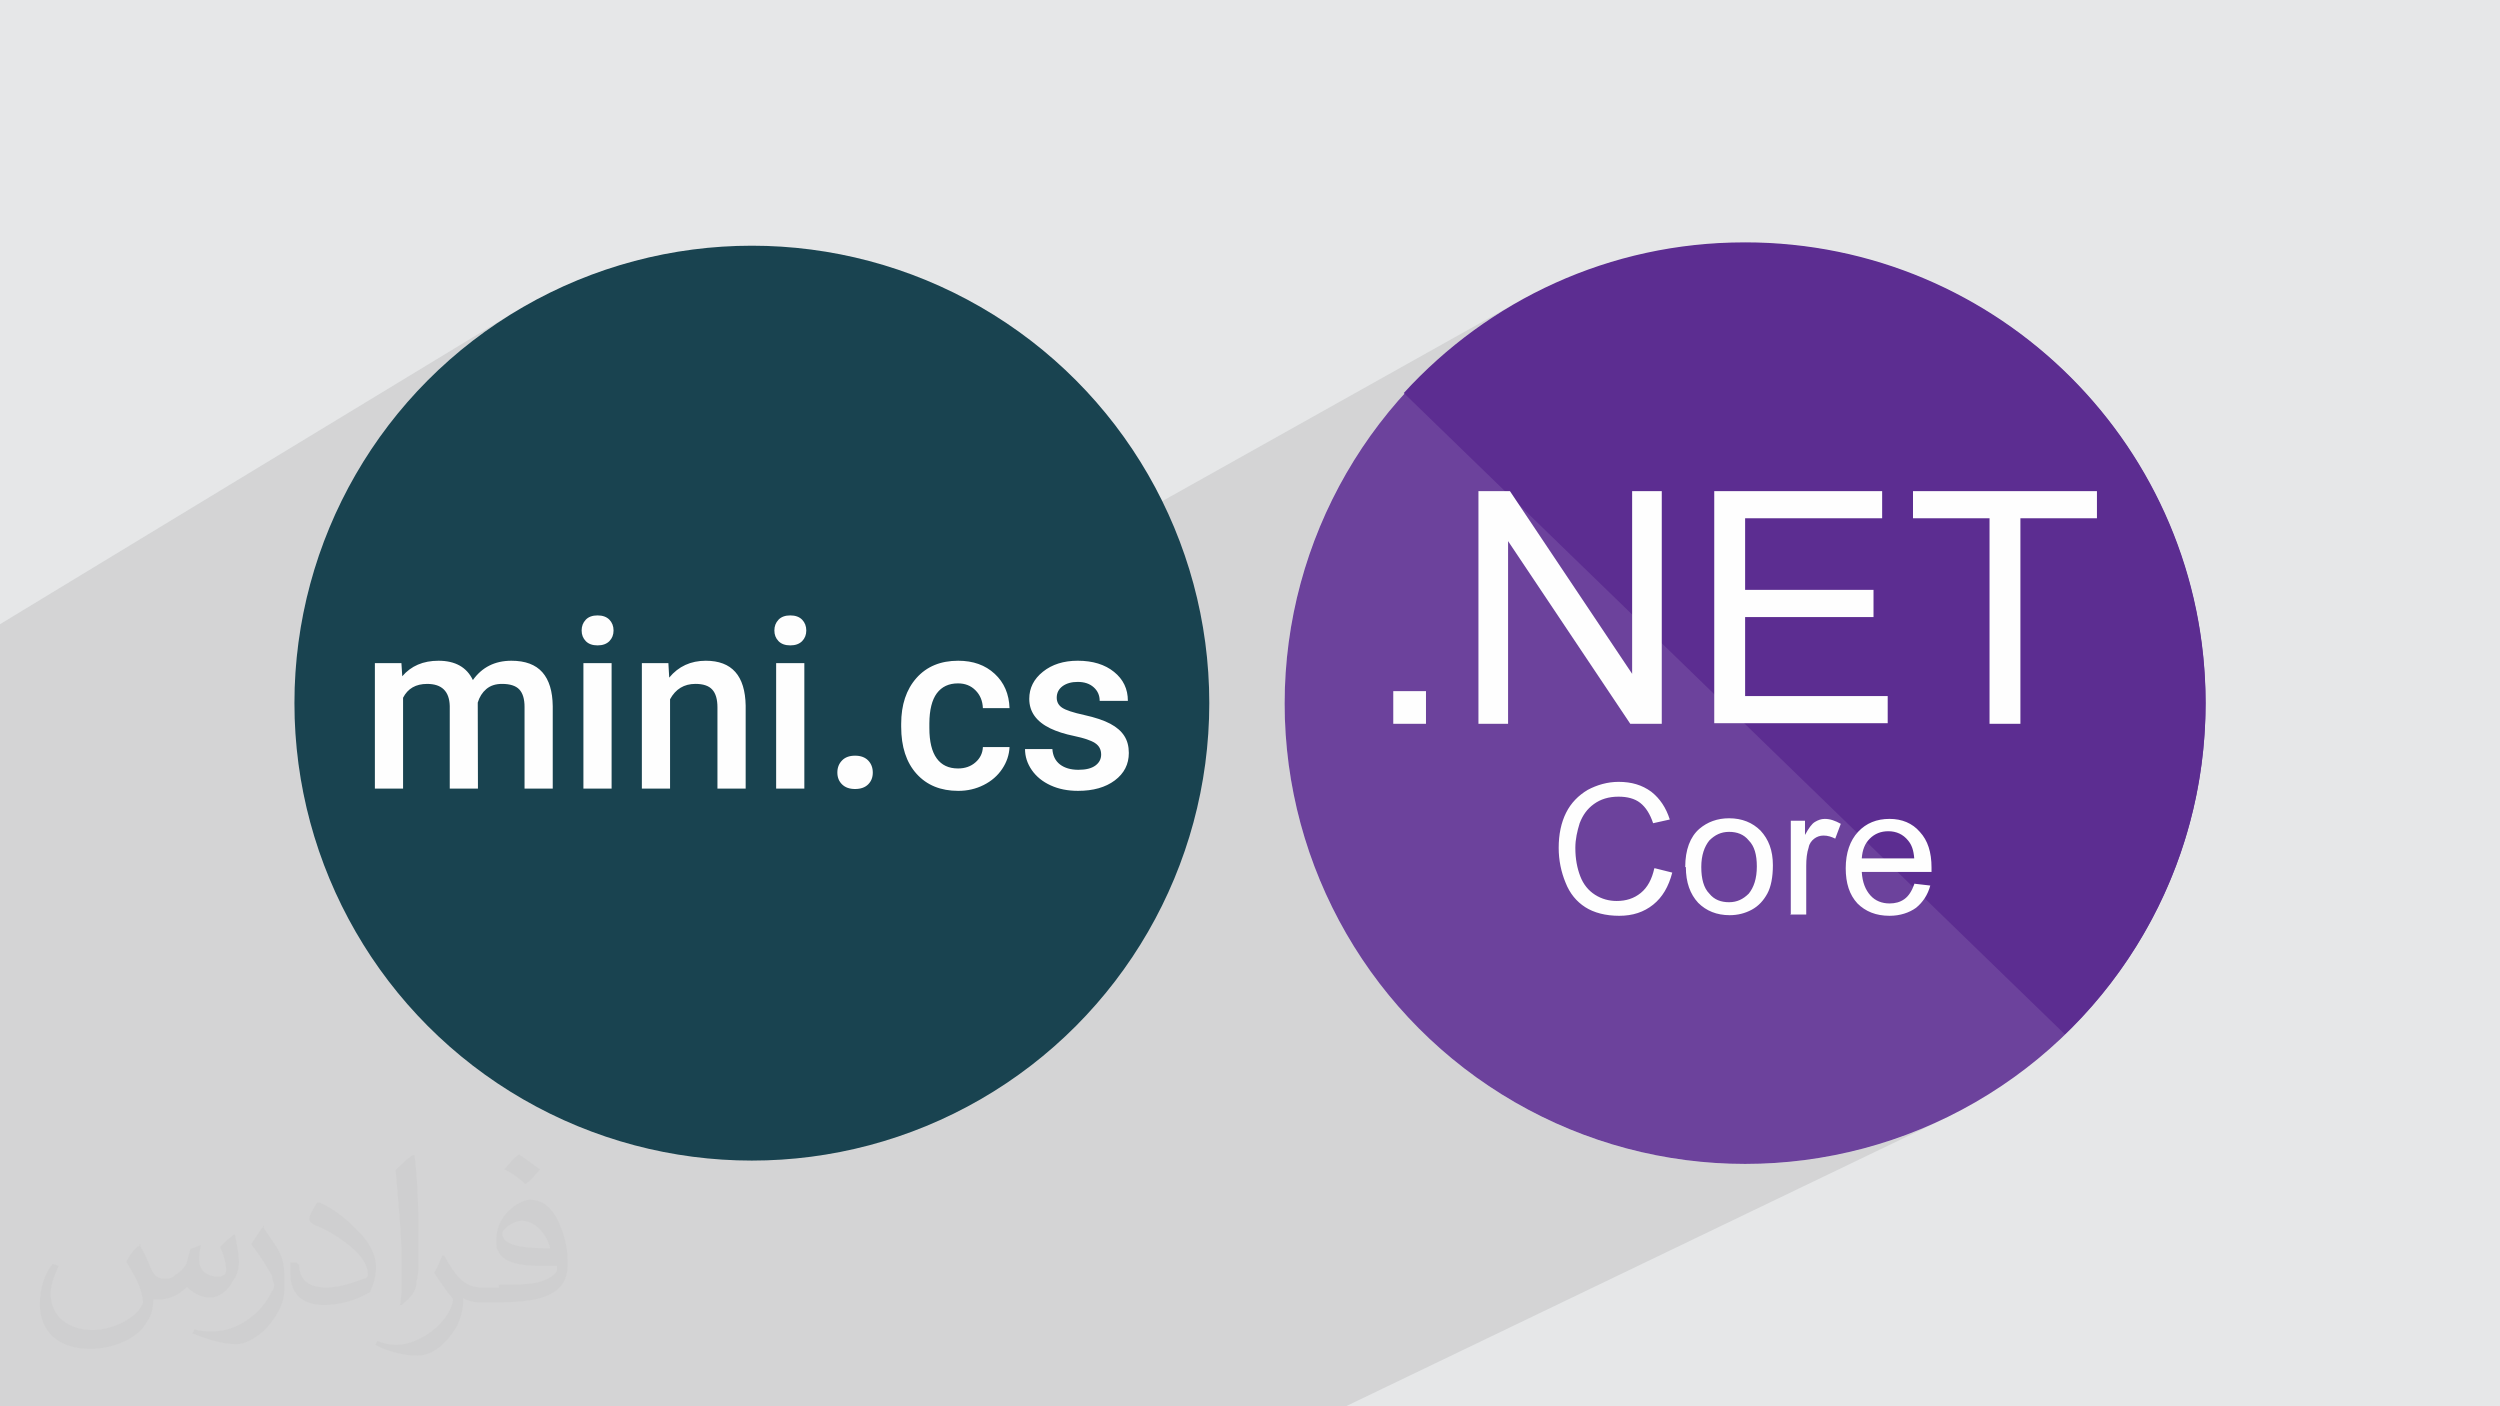
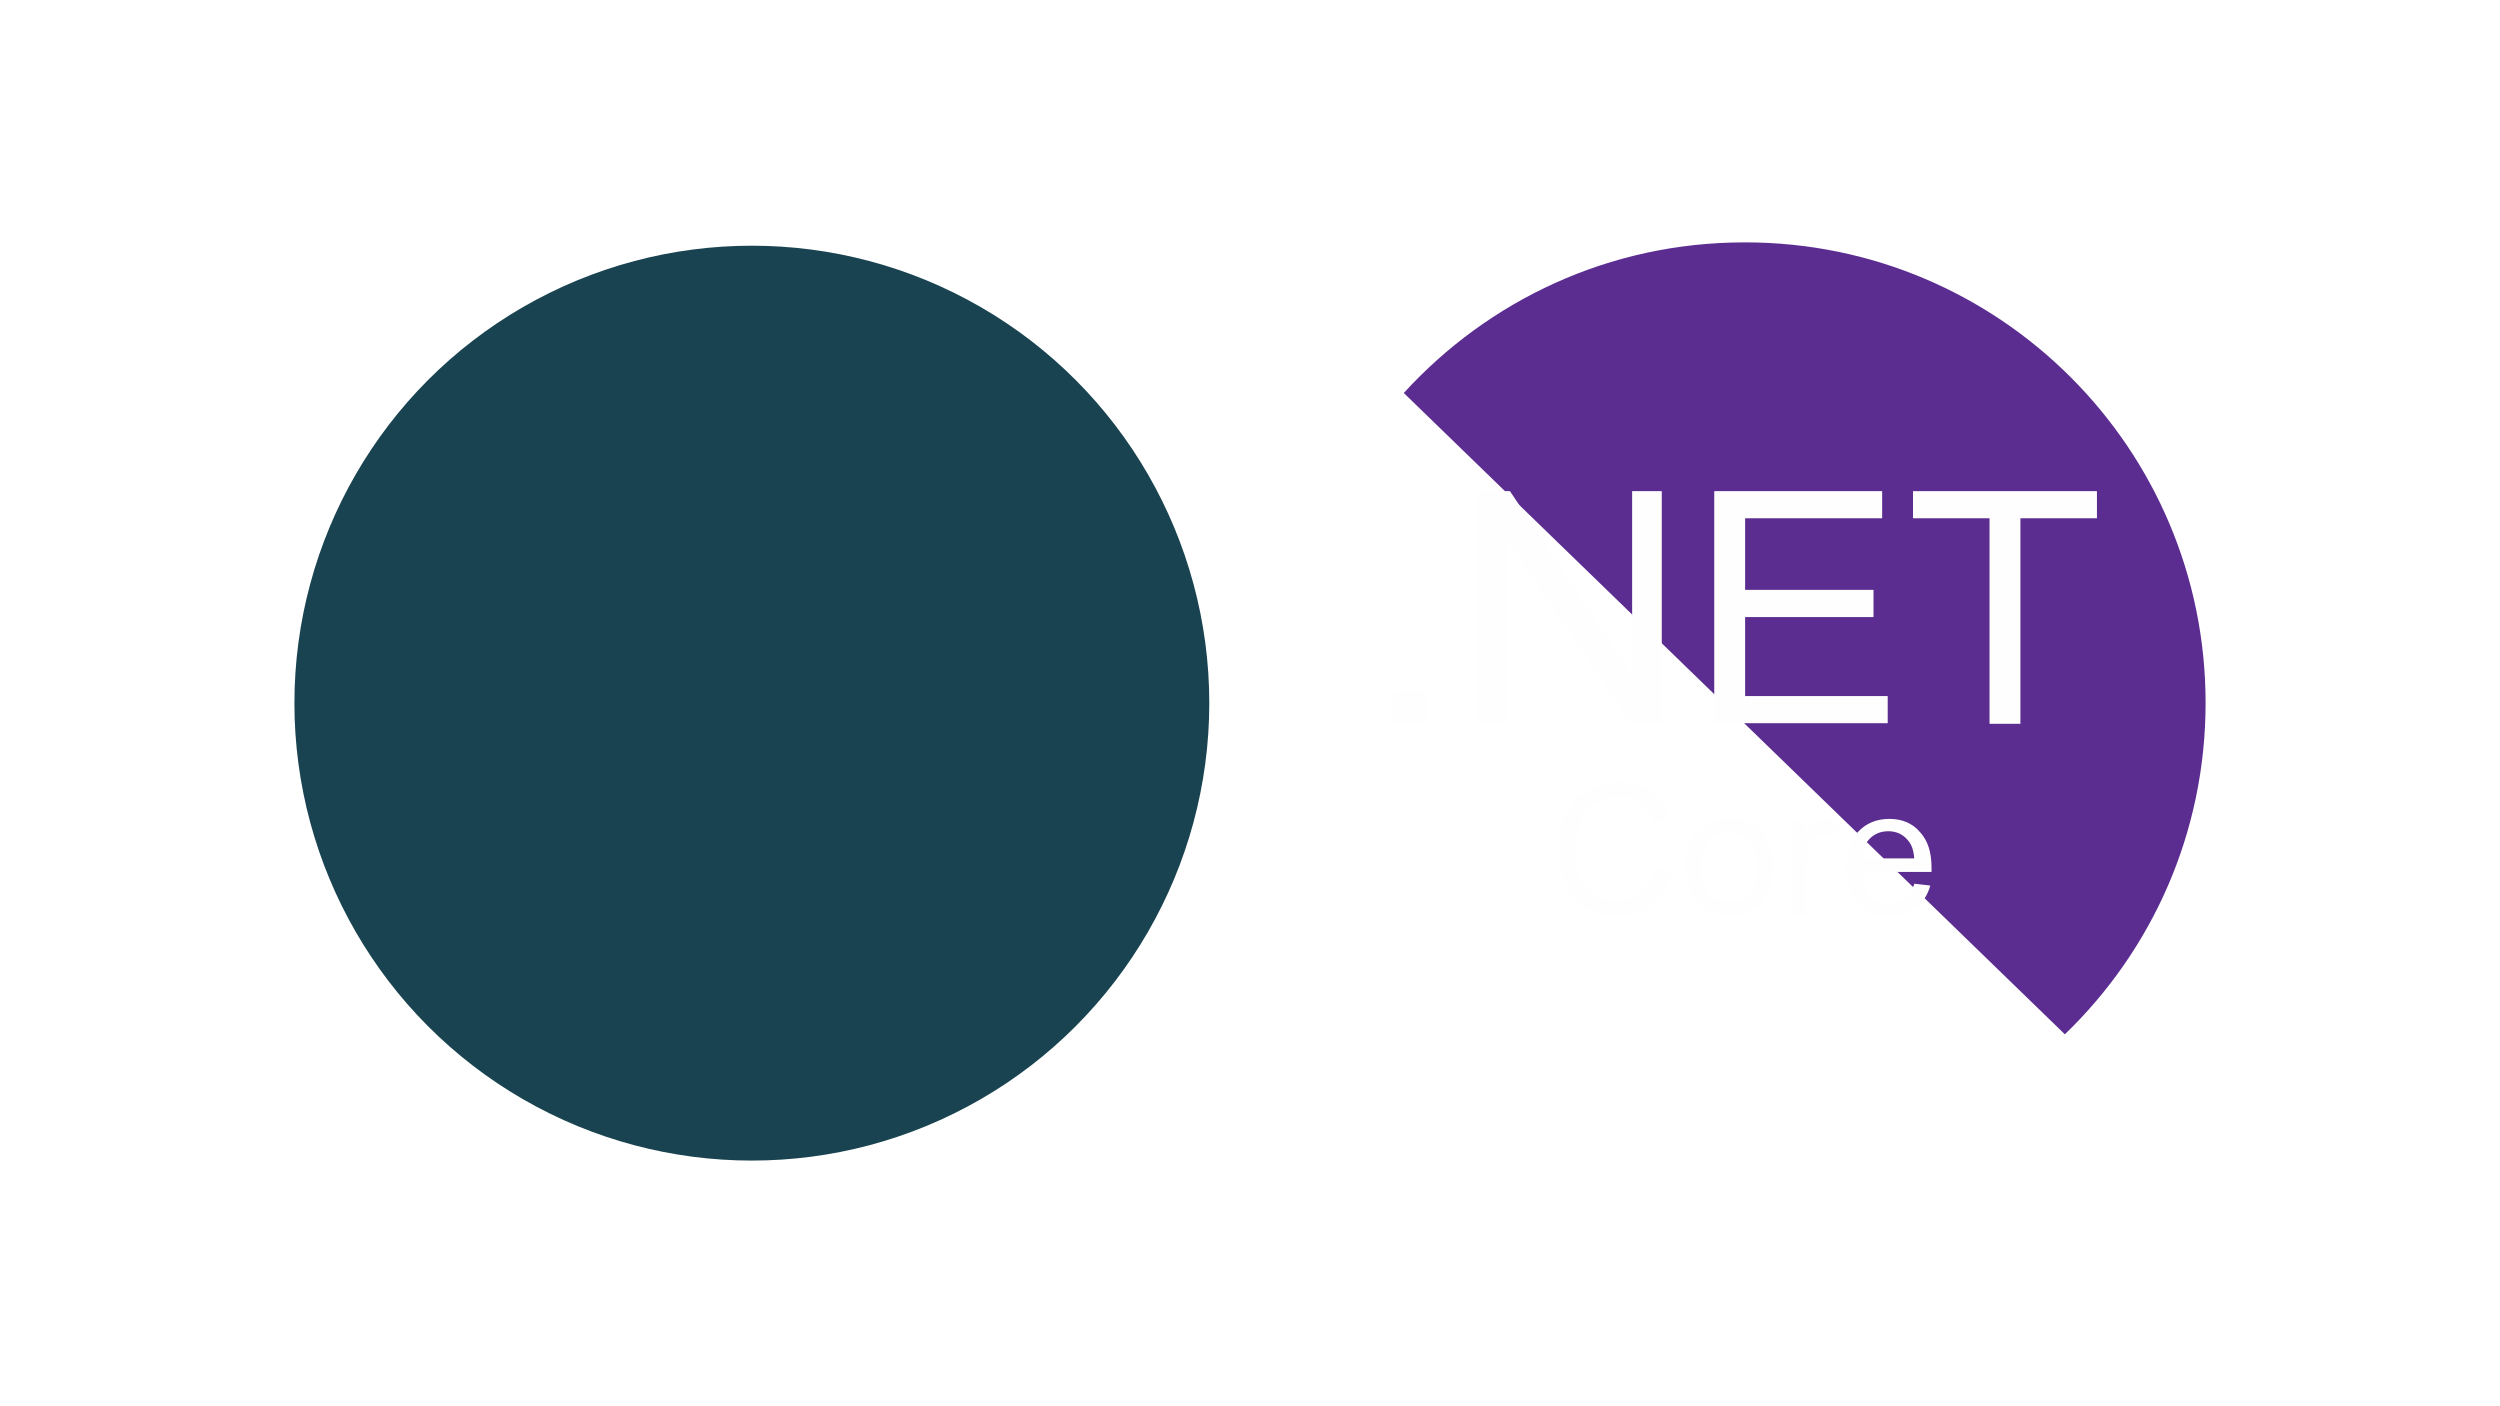
<svg xmlns="http://www.w3.org/2000/svg" xml:space="preserve" width="3.703in" height="2.083in" version="1.1" style="shape-rendering:geometricPrecision; text-rendering:geometricPrecision; image-rendering:optimizeQuality; fill-rule:evenodd; clip-rule:evenodd" viewBox="0 0 3703.33 2083.19">
  <defs>
    <style type="text/css">
   
    .fil6 {fill:#194350}
    .fil4 {fill:#5C2D91}
    .fil3 {fill:#6C429C}
    .fil0 {fill:#E6E7E8}
    .fil7 {fill:#FEFEFE;fill-rule:nonzero}
    .fil5 {fill:#FEFEFE;fill-rule:nonzero}
    .fil2 {fill:#373435;fill-opacity:0.031}
    .fil1 {fill:#373435;fill-opacity:0.102}
   
  </style>
  </defs>
  <g id="Layer_x0020_1">
-     <polygon class="fil0" points="-0,0 3703.33,0 3703.33,2083.19 -0,2083.19 " />
-     <polygon class="fil1" points="-0,1793.83 -0,1793.82 -0,1743.99 -0,1742.64 -0,1706.84 -0,924.65 762.37,462.07 734.87,479.7 708.3,498.59 682.7,518.7 658.12,540 634.59,562.44 612.15,585.98 590.85,610.56 570.73,636.16 551.84,662.73 534.22,690.22 517.9,718.6 502.94,747.81 489.37,777.83 477.23,808.61 466.58,840.09 457.45,872.24 449.88,905.03 443.92,938.4 439.61,972.31 437,1006.72 436.11,1041.59 437,1076.46 439.61,1110.88 443.92,1144.79 449.88,1178.16 457.45,1210.94 466.58,1243.1 477.23,1274.58 489.37,1305.35 502.94,1335.37 517.9,1364.59 534.22,1392.97 541.1,1403.71 2256.63,442.66 2241.4,451.27 2226.42,460.26 2211.69,469.62 2197.22,479.34 2183,489.42 2169.06,499.85 2155.39,510.62 2142,521.73 2128.89,533.17 2116.08,544.94 2103.57,557.03 2091.36,569.43 2079.46,582.14 2080.46,583.11 2070.24,594.58 2060.29,606.29 2050.6,618.22 2041.17,630.37 2032.02,642.73 2023.13,655.31 2014.53,668.09 2006.96,679.9 2585.08,359.02 2585.1,359.03 2006.94,679.92 2006.2,681.08 1998.17,694.26 1990.43,707.65 1982.98,721.21 1975.84,734.96 1969,748.9 1962.47,763.01 1956.26,777.29 1950.36,791.74 1944.79,806.35 1939.54,821.12 1934.63,836.04 1930.05,851.12 1925.81,866.33 1921.93,881.69 1918.38,897.19 1915.19,912.81 1912.37,928.57 1909.9,944.45 1907.8,960.44 1906.07,976.56 1904.72,992.78 1903.75,1009.1 1903.17,1025.52 1902.97,1042.05 1903.85,1077.15 1906.49,1111.79 1910.83,1145.93 1916.83,1179.52 1924.44,1212.52 1933.63,1244.89 1944.36,1276.58 1956.57,1307.56 1970.23,1337.78 1985.3,1367.19 2001.72,1395.75 2019.46,1423.43 2038.48,1450.17 2058.73,1475.94 2080.17,1500.69 2102.76,1524.38 2126.44,1546.96 2151.2,1568.4 2176.96,1588.65 2203.7,1607.67 2231.38,1625.41 2259.95,1641.84 2289.36,1656.9 2319.57,1670.56 2350.55,1682.78 2382.24,1693.5 2414.61,1702.69 2447.61,1710.31 2481.2,1716.31 2515.34,1720.64 2549.98,1723.28 2585.08,1724.17 2618.23,1723.37 2650.96,1721.02 2683.26,1717.15 2715.07,1711.8 2746.36,1704.98 2777.1,1696.76 2807.26,1687.16 2836.78,1676.22 2865.65,1663.97 2893.82,1650.45 1993.67,2083.19 579.3,2083.19 -0,2083.19 " />
-     <path class="fil2" d="M206.02 1843.17c6,9 12,22 16,32 3,6 6,19 22,19 3,0 12,0 16,-6 6,-3 12,-9 16,-16l6 -22 16 -6 0 0c-3,9 -3,16 -3,22 0,19 16,25 28,25 6,0 12,-3 12,-9 0,-9 -3,-22 -9,-35 6,-6 16,-16 22,-19l0 0c3,16 6,32 6,41 0,9 -3,22 -9,28 -6,13 -19,25 -34,25 -12,0 -25,-6 -34,-16l0 0c-9,9 -22,19 -44,19l-6 0c0,13 -3,25 -9,32 -12,25 -50,41 -84.01,41 -50,0 -75.01,-28 -75.01,-66 0,-22 6,-44 19,-60l9 3c-6,13 -12,28 -12,41 0,35 28,54 62,54 31,0 68.01,-19 75.01,-41 -3,-25 -12,-38 -25,-60 3,-6 9,-16 16,-22l0 0 0 0 0 0 0 0 6 -3 0 0 -3 -1 0 0 0 0 0.02 -0.02 -0.01 0.02 0 0zm563.05 -133.01c9,6 22,16 31,22 -6,6 -12,16 -22,22 -9,-9 -19,-16 -31,-22 6,-6 12,-16 22,-22l0 0 0 0 0 0zm6 98.01c-16,0 -31,13 -31,19 0,19 34,22 71.01,22 -6,-22 -22,-41 -44,-41l3 0 1 0 0 0 0 0 0 0 -0.01 0zm-37 95.01c22,0 40,0 56,-3 16,-3 31,-13 31,-19 0,-3 0,-3 0,-6 -9,0 -19,0 -28,0 -28,0 -53,-6 -59,-22 -3,-3 -3,-9 -3,-16 0,-16 6,-32 19,-44 9,-9 22,-16 31,-16 22,0 37,16 47,44 6,16 9,32 9,51 0,13 -3,25 -12,35 -16,16 -44,22 -90.01,22l-22 0 0 0 -6 0c-12,0 -19,-3 -25,-6l0 0c0,3 0,6 0,6 0,9 -3,22 -9,35 -19,32 -40,44 -59,44 -19,0 -44,-6 -62,-16l3 -6c6,3 16,6 28,6 34,0 78.01,-32 84.01,-66 0,-3 -3,-6 -6,-9 -9,-13 -16,-22 -22,-32 6,-9 9,-19 12,-25l3 0c16,28 28,47 56,47l3 0 0 0 22 0 0 0 0 0 0 0 0 -3 0 0 -1 -1 0 0 0 0 0 -0.01 0 0.01zm-146.02 32c3,-13 3,-28 3,-44l0 -22c0,-41 -6,-98.01 -9,-136.01 6,-6 16,-16 25,-22l3 0c6,47 6,101.01 6,152.01 0,13 0,25 -3,35 0,13 -6,22 -22,35l-3 0 0 0 0 0 0 0 0 3 0 0 0 -1 0 0 0 0 0 0zm-149.01 -63c0,19 9,35 40,35 19,0 37,-6 56,-13 3,0 6,-3 6,-6 0,-13 -9,-28 -25,-41 -16,-13 -34,-25 -53,-32 -6,-3 -9,-6 -9,-9 0,-6 6,-16 12,-25l3 0c22,9 44,28 59,44 16,16 25,35 25,51 0,13 -3,25 -9,38 -22,13 -47,19 -68.01,19 -28,0 -50,-13 -50,-47 0,-3 0,-9 0,-16l9 0 0 0 0 0 0 0 3 3 1 -1 0 0 0 0 0 0 0.01 0zm-53 -54l19 28c6,9 12,22 12,41l0 25c0,19 -12,41 -31,60 -16,13 -28,19 -40,19 -19,0 -40,-6 -65,-16l3 -6c9,3 16,3 28,3 34,0 71.01,-25 87.01,-60 3,-3 3,-6 3,-9 0,-3 -3,-6 -3,-13 -9,-16 -19,-32 -31,-47 6,-9 12,-19 19,-28l0 0 0 0 0 3 0 0 -1 0 0 0 0 0 0 0 -0.01 0z" />
    <g id="_1445159977904">
      <g id="_3088117291776">
        <g>
-           <circle class="fil3" cx="2585.09" cy="1042.05" r="682.11" />
          <path class="fil4" d="M2585.09 359.02c376.73,0 682.13,305.41 682.13,682.13 0,192.94 -79.55,366.66 -208.47,491.02l-979.29 -950.03c125.27,-137.15 304.48,-223.11 504.73,-223.11l0.91 0 0 0 -0.02 -0.01z" />
        </g>
        <g>
          <path class="fil5" d="M2063.89 1072.23l0 -48.46 48.46 0 0 48.46 -48.46 0zm126.18 0l0 -344.72 46.63 0 181.04 270.65 0 -270.65 43.89 0 0 344.72 -46.63 0 -181.04 -270.66 0 270.66 -43.89 0zm349.3 0l0 -344.72 248.72 0 0 40.23 -202.99 0 0 106.07 190.2 0 0 40.23 -190.2 0 0 117.04 211.22 0 0 40.23 -256.94 0 0 0.91 0 0 -0.01 0zm407.8 0l0 -304.49 -113.38 0 0 -40.23 272.48 0 0 40.23 -113.38 0 0 304.49 -45.72 0z" />
          <path class="fil5" d="M2451.58 1286.2l25.6 6.41c-5.49,21.03 -14.63,36.57 -28.34,47.55 -13.71,10.96 -30.18,16.45 -50.29,16.45 -20.12,0 -37.48,-4.57 -50.29,-12.8 -12.8,-8.23 -22.87,-20.12 -29.26,-36.58 -6.4,-15.54 -10.06,-32.93 -10.06,-51.2 0,-20.12 3.66,-37.48 10.97,-52.12 7.31,-14.63 18.29,-25.6 32,-33.83 13.71,-7.3 29.26,-11.89 45.72,-11.89 19.2,0 34.75,4.57 48.46,14.63 12.8,10.05 21.95,23.78 27.43,41.15l-24.69 5.49c-4.57,-13.71 -10.97,-23.77 -19.2,-30.18 -8.22,-6.41 -19.2,-9.14 -32.01,-9.14 -14.63,0 -26.52,3.66 -36.57,10.97 -10.06,7.31 -16.46,16.46 -21.03,28.34 -3.66,11.88 -6.41,23.78 -6.41,36.57 0,16.46 2.74,30.18 7.31,42.07 4.57,11.88 11.89,21.03 21.94,27.43 10.06,6.41 21.04,9.14 32,9.14 13.71,0 25.6,-3.66 35.66,-11.89 10.05,-8.22 16.45,-20.1 20.11,-36.57l0.91 0 0.02 0 0.01 0zm44.81 -1.83c0,-25.61 7.31,-44.8 21.04,-56.69 11.88,-10.06 26.52,-15.54 43.89,-15.54 19.2,0 34.75,6.4 46.63,18.29 11.89,12.8 18.29,29.26 18.29,51.2 0,17.37 -2.74,32 -8.23,42.06 -5.49,10.06 -12.8,18.29 -22.86,23.78 -10.06,5.49 -21.04,8.23 -32.92,8.23 -19.2,0 -34.75,-6.41 -46.63,-18.29 -11.89,-12.8 -18.29,-30.17 -18.29,-53.03l-0.91 -0.01 0 0 -0 0zm23.77 0c0,17.38 3.66,31.09 11.88,39.32 7.31,9.14 17.37,12.8 29.26,12.8 11.89,0 21.03,-4.57 29.26,-12.8 7.31,-9.14 11.89,-21.94 11.89,-40.22 0,-17.38 -3.66,-30.18 -11.89,-38.4 -7.31,-9.14 -17.37,-12.8 -29.26,-12.8 -11.89,0 -21.04,4.57 -29.26,12.8 -7.3,9.14 -11.88,21.94 -11.88,39.32l0 -0.01 0 -0zm132.59 69.49l0 -138.06 21.04 0 0 21.03c5.49,-10.05 10.06,-16.45 14.63,-19.2 4.57,-2.74 9.14,-4.57 14.63,-4.57 8.23,0 15.54,2.74 23.78,7.31l-8.23 21.94c-5.48,-2.74 -10.97,-4.57 -17.37,-4.57 -5.49,0 -10.06,1.83 -13.71,4.57 -3.66,2.74 -7.31,7.31 -8.23,12.8 -2.74,8.22 -3.66,17.37 -3.66,27.43l0 72.23 -23.77 0 0.91 -0.93 -0.02 0.01 -0 0zm182.87 -44.81l23.77 2.74c-3.66,13.71 -10.97,24.69 -21.03,32.92 -10.06,7.31 -23.77,11.89 -39.32,11.89 -20.11,0 -35.66,-6.41 -47.55,-18.29 -11.89,-12.8 -17.37,-30.18 -17.37,-52.12 0,-22.86 6.4,-41.14 18.29,-53.95 11.89,-12.8 27.43,-19.2 46.63,-19.2 18.29,0 33.83,6.4 44.81,19.2 11.89,12.8 17.37,30.18 17.37,53.03 0,1.83 0,3.66 0,6.4l-103.32 0c0.91,15.54 5.49,26.52 12.8,34.75 7.31,8.23 17.37,11.89 28.34,11.89 8.23,0 15.54,-1.83 21.95,-6.41 6.4,-4.57 10.97,-11.89 14.63,-21.94l0.01 -0.91 0 -0.01 -0 0.01zm-76.81 -37.49l76.81 0c-0.91,-11.89 -3.66,-20.12 -9.14,-26.52 -7.32,-9.14 -17.38,-13.71 -29.26,-13.71 -10.97,0 -20.12,3.66 -27.43,10.97 -7.31,7.31 -10.96,16.46 -11.89,29.26l0.91 0 0 0 0 -0z" />
        </g>
      </g>
      <g>
        <circle class="fil6" cx="1113.74" cy="1041.59" r="677.62" />
-         <path class="fil7" d="M594.63 982.3l1.24 19.47c13.08,-15.31 30.96,-22.99 53.72,-22.99 24.75,0 41.76,9.56 50.91,28.62 13.61,-19.06 32.61,-28.62 57.06,-28.62 20.53,0 35.78,5.69 45.86,17.06 10.03,11.38 15.13,28.15 15.37,50.26l0 122.1 -41.76 0 0 -120.99c0,-11.73 -2.58,-20.35 -7.74,-25.86 -5.16,-5.51 -13.72,-8.27 -25.63,-8.27 -9.5,0 -17.24,2.52 -23.28,7.63 -5.98,5.1 -10.2,11.79 -12.67,20.06l0.29 127.44 -41.76 0 0 -122.39c-0.59,-21.81 -11.79,-32.73 -33.49,-32.73 -16.77,0 -28.62,6.8 -35.66,20.47l0 134.65 -41.76 0 0 -185.91 39.29 0zm311.35 185.91l-41.76 0 0 -185.91 41.76 0 0 185.91zm-44.39 -234.23c0,-6.45 2.05,-11.73 6.16,-16.01 4.04,-4.22 9.85,-6.33 17.41,-6.33 7.57,0 13.37,2.11 17.54,6.33 4.11,4.28 6.16,9.56 6.16,16.01 0,6.33 -2.05,11.55 -6.16,15.78 -4.16,4.17 -9.97,6.28 -17.54,6.28 -7.56,0 -13.37,-2.11 -17.41,-6.28 -4.11,-4.22 -6.16,-9.44 -6.16,-15.78zm128.5 48.32l1.23 21.46c13.78,-16.65 31.85,-24.98 54.19,-24.98 38.65,0 58.3,22.22 59.06,66.56l0 122.86 -41.81 0 0 -120.4c0,-11.85 -2.52,-20.59 -7.62,-26.22 -5.1,-5.69 -13.43,-8.51 -24.93,-8.51 -16.83,0 -29.38,7.57 -37.65,22.76l0 132.37 -41.76 0 0 -185.91 39.3 0zm201.39 185.91l-41.76 0 0 -185.91 41.76 0 0 185.91zm-44.39 -234.23c0,-6.45 2.05,-11.73 6.16,-16.01 4.05,-4.22 9.85,-6.33 17.42,-6.33 7.57,0 13.37,2.11 17.54,6.33 4.11,4.28 6.16,9.56 6.16,16.01 0,6.33 -2.05,11.55 -6.16,15.78 -4.16,4.17 -9.97,6.28 -17.54,6.28 -7.56,0 -13.37,-2.11 -17.42,-6.28 -4.11,-4.22 -6.16,-9.44 -6.16,-15.78zm119.46 185.44c8.39,0 14.84,2.35 19.47,7.09 4.58,4.75 6.86,10.73 6.86,18 0,7.04 -2.28,12.85 -6.86,17.42 -4.63,4.58 -11.08,6.86 -19.47,6.86 -8.04,0 -14.43,-2.23 -19.12,-6.8 -4.69,-4.52 -7.04,-10.38 -7.04,-17.65 0,-7.15 2.29,-13.08 6.92,-17.83 4.57,-4.75 10.96,-7.09 19.24,-7.09zm152.54 18.94c10.38,0 19.06,-2.99 25.92,-9.09 6.92,-6.04 10.56,-13.61 10.97,-22.58l39.47 0c-0.53,11.56 -4.17,22.35 -10.91,32.37 -6.69,10.03 -15.83,18.01 -27.44,23.81 -11.56,5.81 -24.11,8.68 -37.54,8.68 -26.04,0 -46.62,-8.39 -61.81,-25.22 -15.19,-16.83 -22.81,-40.11 -22.81,-69.79l0 -4.28c0,-28.21 7.56,-50.91 22.63,-67.91 15.13,-17.01 35.72,-25.57 61.81,-25.57 22.17,0 40.17,6.45 54.07,19.35 13.96,12.9 21.29,29.91 21.99,50.9l-39.47 0c-0.41,-10.73 -4.05,-19.53 -10.91,-26.39 -6.8,-6.92 -15.48,-10.32 -25.98,-10.32 -13.55,0 -23.99,4.87 -31.32,14.66 -7.27,9.8 -10.96,24.69 -11.08,44.69l0 6.74c0,20.06 3.63,35.07 10.91,45.04 7.21,9.97 17.71,14.9 31.49,14.9zm212.06 -20.65c0,-7.44 -3.05,-13.14 -9.2,-17.07 -6.1,-3.93 -16.31,-7.33 -30.5,-10.32 -14.25,-2.93 -26.09,-6.74 -35.59,-11.32 -20.82,-10.09 -31.2,-24.69 -31.2,-43.75 0,-16.01 6.74,-29.44 20.29,-40.24 13.49,-10.79 30.67,-16.24 51.49,-16.24 22.23,0 40.18,5.51 53.84,16.54 13.67,11.03 20.47,25.28 20.47,42.87l-41.76 0c0,-8.09 -2.93,-14.78 -8.85,-20.06 -5.93,-5.34 -13.84,-7.98 -23.7,-7.98 -9.2,0 -16.65,2.11 -22.46,6.33 -5.75,4.28 -8.62,9.97 -8.62,17.07 0,6.33 2.7,11.26 8.03,14.84 5.34,3.58 16.24,7.22 32.67,10.79 16.43,3.64 29.32,7.98 38.65,12.96 9.33,4.98 16.25,10.97 20.7,17.95 4.52,6.98 6.75,15.42 6.75,25.33 0,16.71 -6.92,30.26 -20.76,40.64 -13.78,10.32 -31.96,15.48 -54.54,15.48 -15.19,0 -28.74,-2.7 -40.58,-8.15 -11.91,-5.45 -21.17,-13.02 -27.86,-22.63 -6.69,-9.68 -10.03,-20.06 -10.03,-31.14l40.52 0c0.65,9.91 4.4,17.48 11.26,22.81 6.92,5.28 16.01,7.92 27.33,7.92 11.02,0 19.35,-2.06 25.1,-6.28 5.69,-4.17 8.56,-9.62 8.56,-16.37z" />
      </g>
    </g>
  </g>
</svg>